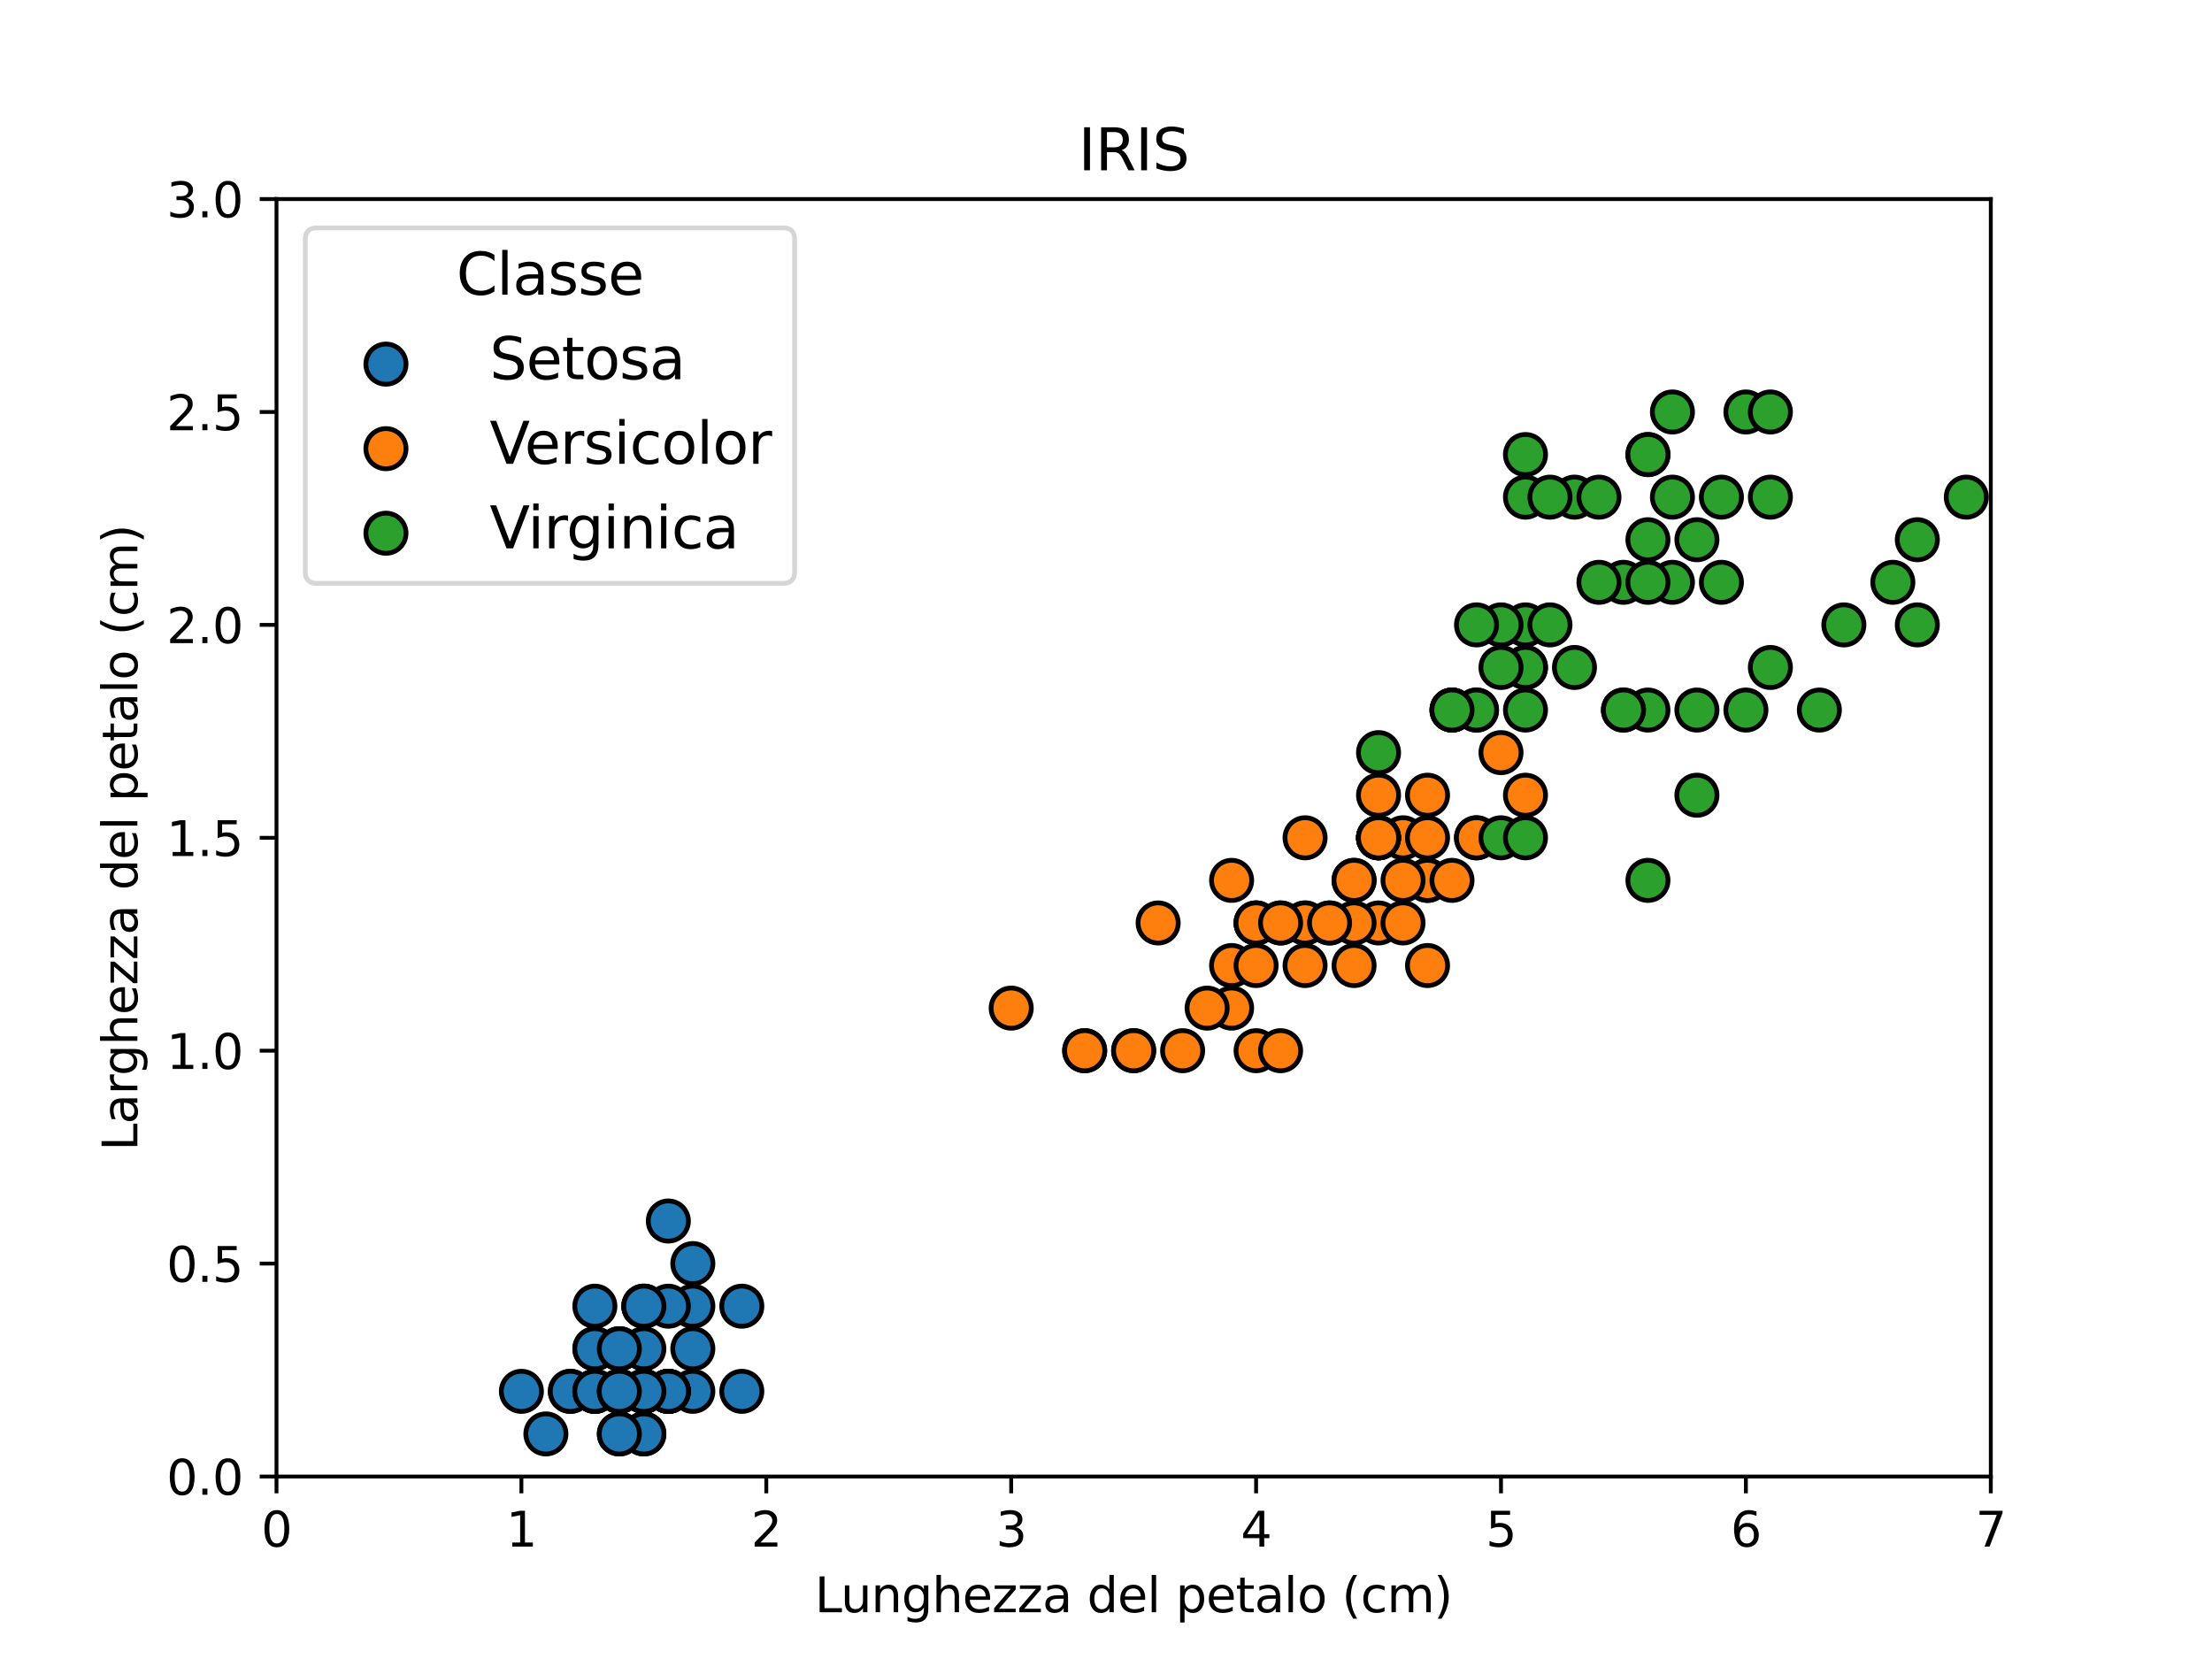
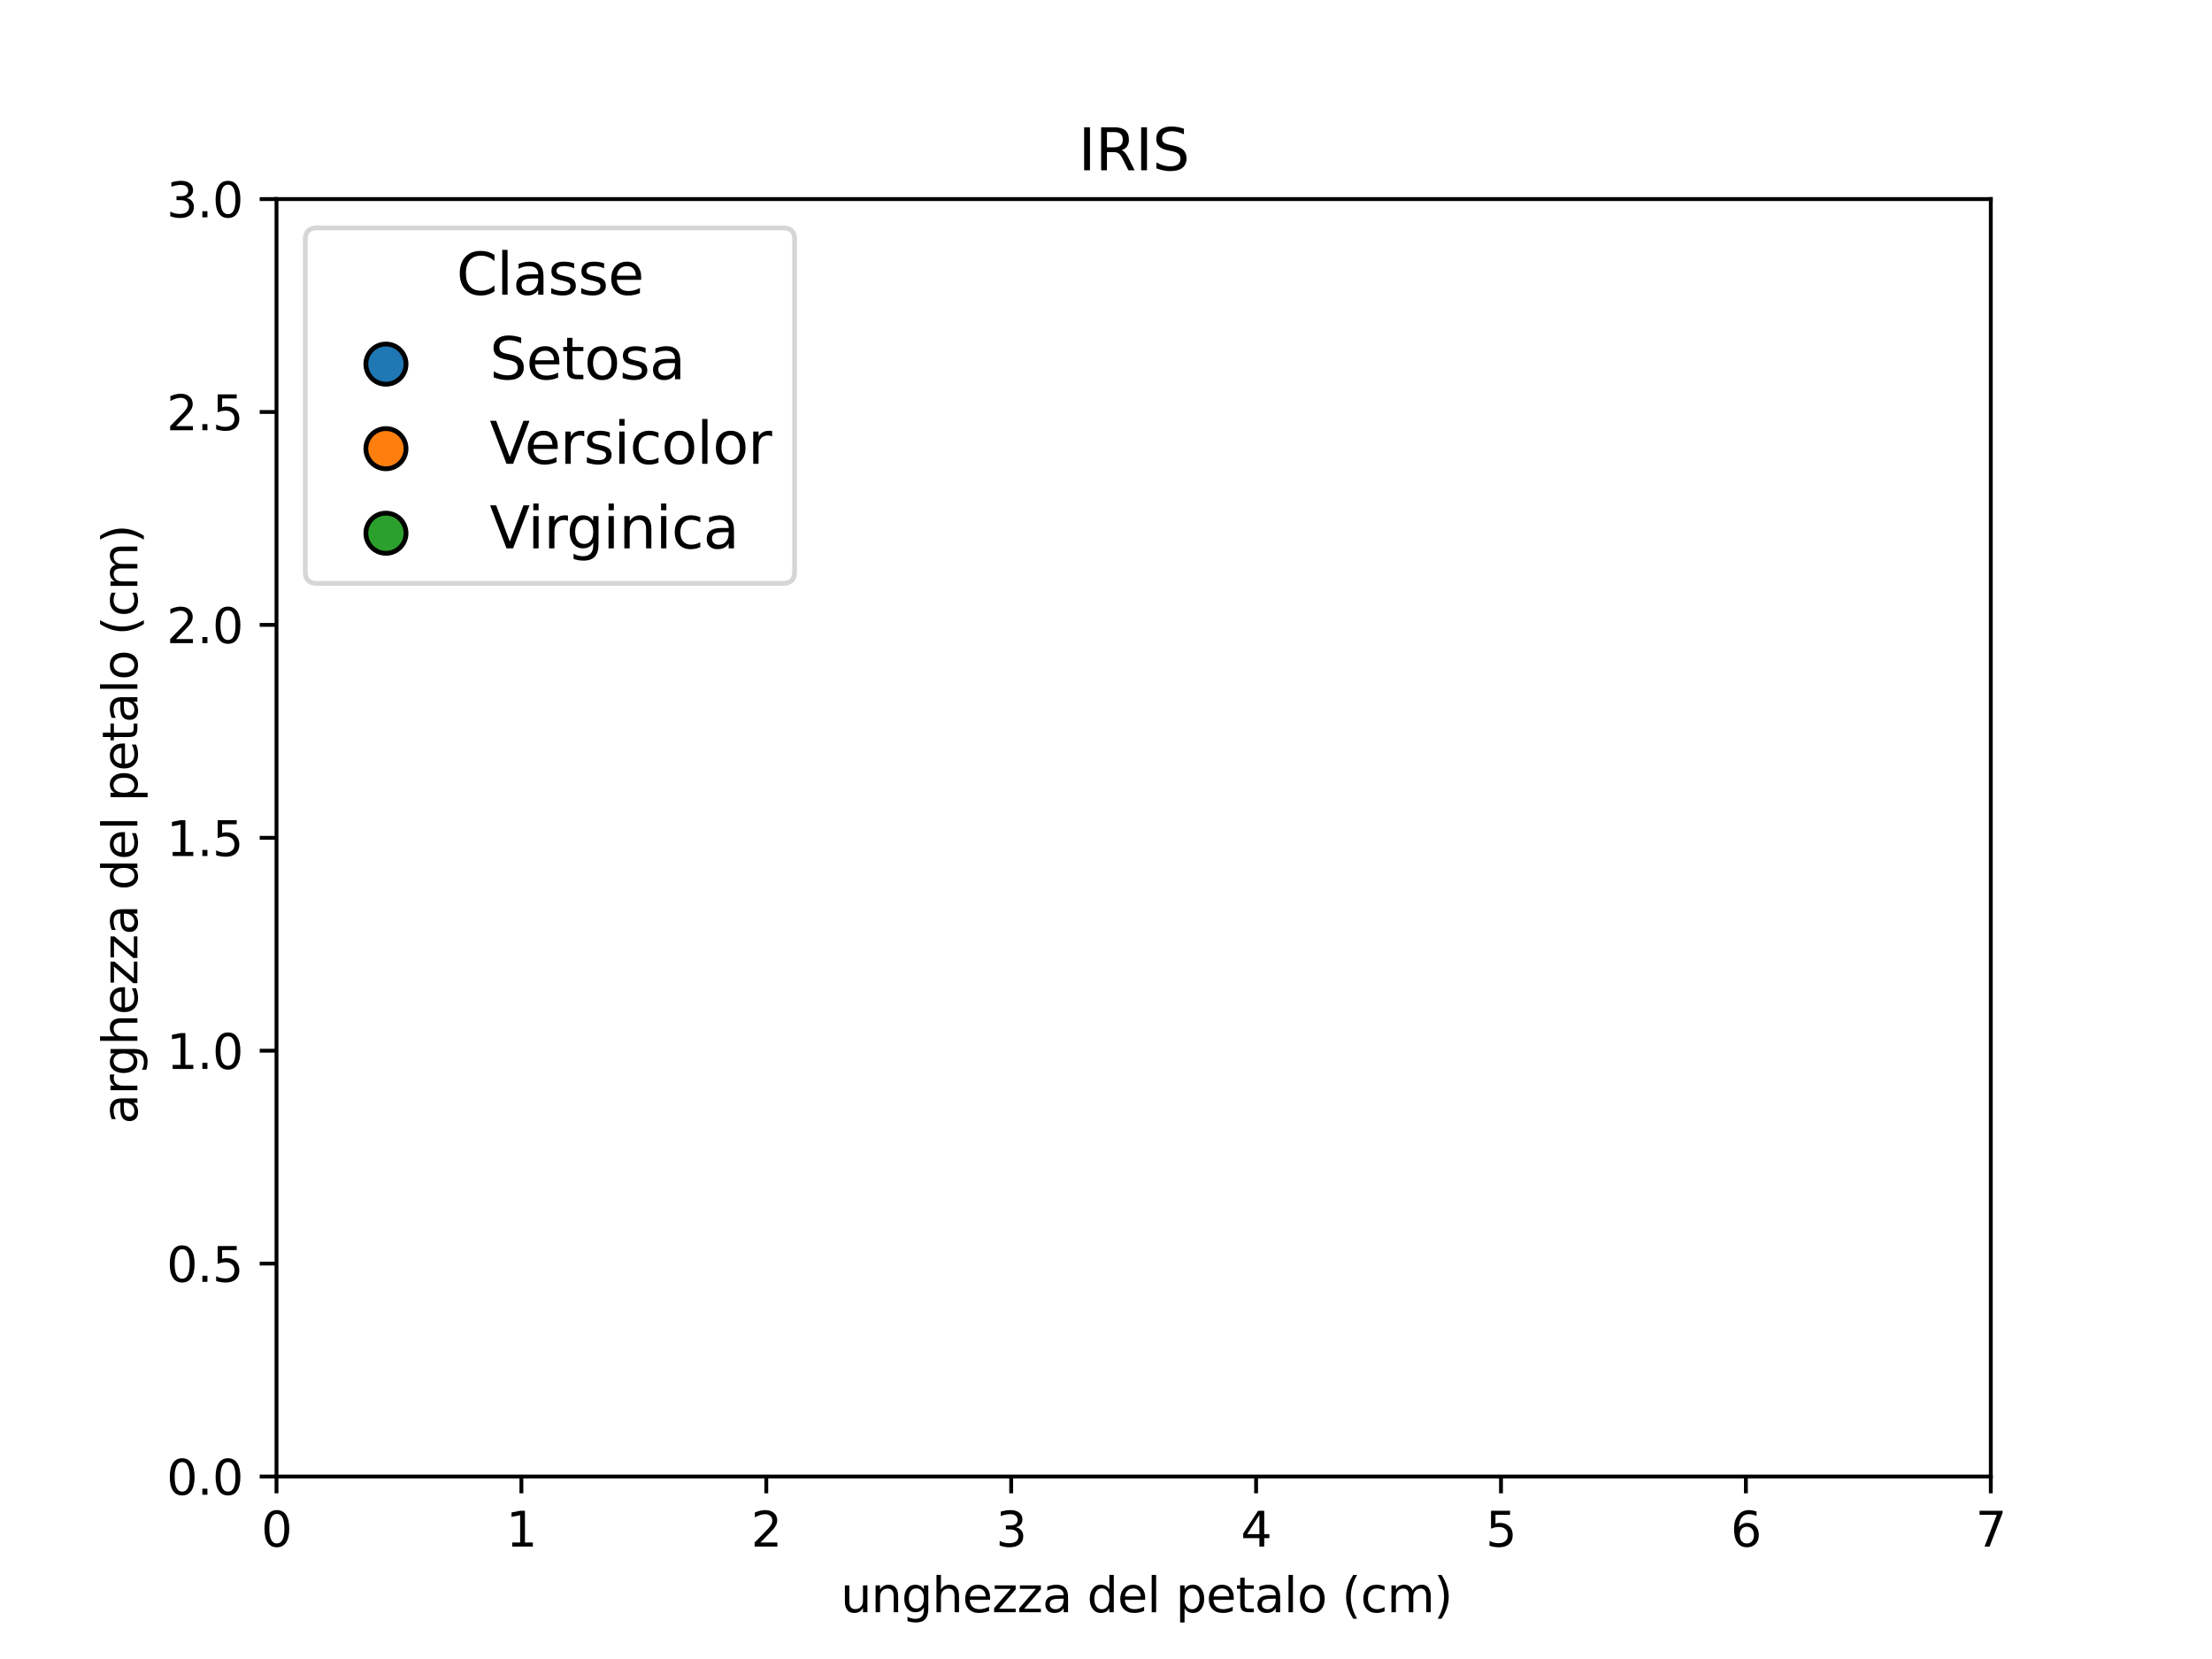
<svg xmlns="http://www.w3.org/2000/svg" xmlns:xlink="http://www.w3.org/1999/xlink" width="460.8pt" height="345.6pt" viewBox="0 0 460.8 345.6" version="1.1">
  <defs>
    <style type="text/css">*{stroke-linejoin: round; stroke-linecap: butt}</style>
  </defs>
  <g id="figure_1">
    <g id="patch_1">
      <path d="M 0 345.6  L 460.8 345.6  L 460.8 0  L 0 0  z " style="fill: #ffffff" />
    </g>
    <g id="axes_1">
      <g id="patch_2">
        <path d="M 57.6 307.584  L 414.72 307.584  L 414.72 41.472  L 57.6 41.472  z " style="fill: #ffffff" />
      </g>
      <g id="PathCollection_1">
        <defs>
          <path id="m0b1407e6f6" d="M 0 4.183  C 1.109 4.183 2.174 3.743 2.958 2.958  C 3.743 2.174 4.183 1.109 4.183 0  C 4.183 -1.109 3.743 -2.174 2.958 -2.958  C 2.174 -3.743 1.109 -4.183 0 -4.183  C -1.109 -4.183 -2.174 -3.743 -2.958 -2.958  C -3.743 -2.174 -4.183 -1.109 -4.183 0  C -4.183 1.109 -3.743 2.174 -2.958 2.958  C -2.174 3.743 -1.109 4.183 0 4.183  z " style="stroke: #000000" />
        </defs>
        <g clip-path="url(#p8d5be04aa9)">
          <use xlink:href="#m0b1407e6f6" x="129.024" y="289.843" style="fill: #1f77b4; stroke: #000000" />
          <use xlink:href="#m0b1407e6f6" x="129.024" y="289.843" style="fill: #1f77b4; stroke: #000000" />
          <use xlink:href="#m0b1407e6f6" x="123.922" y="289.843" style="fill: #1f77b4; stroke: #000000" />
          <use xlink:href="#m0b1407e6f6" x="134.126" y="289.843" style="fill: #1f77b4; stroke: #000000" />
          <use xlink:href="#m0b1407e6f6" x="129.024" y="289.843" style="fill: #1f77b4; stroke: #000000" />
          <use xlink:href="#m0b1407e6f6" x="144.329" y="272.102" style="fill: #1f77b4; stroke: #000000" />
          <use xlink:href="#m0b1407e6f6" x="129.024" y="280.973" style="fill: #1f77b4; stroke: #000000" />
          <use xlink:href="#m0b1407e6f6" x="134.126" y="289.843" style="fill: #1f77b4; stroke: #000000" />
          <use xlink:href="#m0b1407e6f6" x="129.024" y="289.843" style="fill: #1f77b4; stroke: #000000" />
          <use xlink:href="#m0b1407e6f6" x="134.126" y="298.714" style="fill: #1f77b4; stroke: #000000" />
          <use xlink:href="#m0b1407e6f6" x="134.126" y="289.843" style="fill: #1f77b4; stroke: #000000" />
          <use xlink:href="#m0b1407e6f6" x="139.227" y="289.843" style="fill: #1f77b4; stroke: #000000" />
          <use xlink:href="#m0b1407e6f6" x="129.024" y="298.714" style="fill: #1f77b4; stroke: #000000" />
          <use xlink:href="#m0b1407e6f6" x="113.719" y="298.714" style="fill: #1f77b4; stroke: #000000" />
          <use xlink:href="#m0b1407e6f6" x="118.821" y="289.843" style="fill: #1f77b4; stroke: #000000" />
          <use xlink:href="#m0b1407e6f6" x="134.126" y="272.102" style="fill: #1f77b4; stroke: #000000" />
          <use xlink:href="#m0b1407e6f6" x="123.922" y="272.102" style="fill: #1f77b4; stroke: #000000" />
          <use xlink:href="#m0b1407e6f6" x="129.024" y="280.973" style="fill: #1f77b4; stroke: #000000" />
          <use xlink:href="#m0b1407e6f6" x="144.329" y="280.973" style="fill: #1f77b4; stroke: #000000" />
          <use xlink:href="#m0b1407e6f6" x="134.126" y="280.973" style="fill: #1f77b4; stroke: #000000" />
          <use xlink:href="#m0b1407e6f6" x="144.329" y="289.843" style="fill: #1f77b4; stroke: #000000" />
          <use xlink:href="#m0b1407e6f6" x="134.126" y="272.102" style="fill: #1f77b4; stroke: #000000" />
          <use xlink:href="#m0b1407e6f6" x="108.617" y="289.843" style="fill: #1f77b4; stroke: #000000" />
          <use xlink:href="#m0b1407e6f6" x="144.329" y="263.232" style="fill: #1f77b4; stroke: #000000" />
          <use xlink:href="#m0b1407e6f6" x="154.533" y="289.843" style="fill: #1f77b4; stroke: #000000" />
          <use xlink:href="#m0b1407e6f6" x="139.227" y="289.843" style="fill: #1f77b4; stroke: #000000" />
          <use xlink:href="#m0b1407e6f6" x="139.227" y="272.102" style="fill: #1f77b4; stroke: #000000" />
          <use xlink:href="#m0b1407e6f6" x="134.126" y="289.843" style="fill: #1f77b4; stroke: #000000" />
          <use xlink:href="#m0b1407e6f6" x="129.024" y="289.843" style="fill: #1f77b4; stroke: #000000" />
          <use xlink:href="#m0b1407e6f6" x="139.227" y="289.843" style="fill: #1f77b4; stroke: #000000" />
          <use xlink:href="#m0b1407e6f6" x="139.227" y="289.843" style="fill: #1f77b4; stroke: #000000" />
          <use xlink:href="#m0b1407e6f6" x="134.126" y="272.102" style="fill: #1f77b4; stroke: #000000" />
          <use xlink:href="#m0b1407e6f6" x="134.126" y="298.714" style="fill: #1f77b4; stroke: #000000" />
          <use xlink:href="#m0b1407e6f6" x="129.024" y="289.843" style="fill: #1f77b4; stroke: #000000" />
          <use xlink:href="#m0b1407e6f6" x="134.126" y="289.843" style="fill: #1f77b4; stroke: #000000" />
          <use xlink:href="#m0b1407e6f6" x="118.821" y="289.843" style="fill: #1f77b4; stroke: #000000" />
          <use xlink:href="#m0b1407e6f6" x="123.922" y="289.843" style="fill: #1f77b4; stroke: #000000" />
          <use xlink:href="#m0b1407e6f6" x="129.024" y="298.714" style="fill: #1f77b4; stroke: #000000" />
          <use xlink:href="#m0b1407e6f6" x="123.922" y="289.843" style="fill: #1f77b4; stroke: #000000" />
          <use xlink:href="#m0b1407e6f6" x="134.126" y="289.843" style="fill: #1f77b4; stroke: #000000" />
          <use xlink:href="#m0b1407e6f6" x="123.922" y="280.973" style="fill: #1f77b4; stroke: #000000" />
          <use xlink:href="#m0b1407e6f6" x="123.922" y="280.973" style="fill: #1f77b4; stroke: #000000" />
          <use xlink:href="#m0b1407e6f6" x="123.922" y="289.843" style="fill: #1f77b4; stroke: #000000" />
          <use xlink:href="#m0b1407e6f6" x="139.227" y="254.362" style="fill: #1f77b4; stroke: #000000" />
          <use xlink:href="#m0b1407e6f6" x="154.533" y="272.102" style="fill: #1f77b4; stroke: #000000" />
          <use xlink:href="#m0b1407e6f6" x="129.024" y="280.973" style="fill: #1f77b4; stroke: #000000" />
          <use xlink:href="#m0b1407e6f6" x="139.227" y="289.843" style="fill: #1f77b4; stroke: #000000" />
          <use xlink:href="#m0b1407e6f6" x="129.024" y="289.843" style="fill: #1f77b4; stroke: #000000" />
          <use xlink:href="#m0b1407e6f6" x="134.126" y="289.843" style="fill: #1f77b4; stroke: #000000" />
          <use xlink:href="#m0b1407e6f6" x="129.024" y="289.843" style="fill: #1f77b4; stroke: #000000" />
        </g>
      </g>
      <g id="PathCollection_2">
        <defs>
          <path id="m792739bb99" d="M 0 4.183  C 1.109 4.183 2.174 3.743 2.958 2.958  C 3.743 2.174 4.183 1.109 4.183 0  C 4.183 -1.109 3.743 -2.174 2.958 -2.958  C 2.174 -3.743 1.109 -4.183 0 -4.183  C -1.109 -4.183 -2.174 -3.743 -2.958 -2.958  C -3.743 -2.174 -4.183 -1.109 -4.183 0  C -4.183 1.109 -3.743 2.174 -2.958 2.958  C -2.174 3.743 -1.109 4.183 0 4.183  z " style="stroke: #000000" />
        </defs>
        <g clip-path="url(#p8d5be04aa9)">
          <use xlink:href="#m792739bb99" x="297.381" y="183.398" style="fill: #ff7f0e; stroke: #000000" />
          <use xlink:href="#m792739bb99" x="287.177" y="174.528" style="fill: #ff7f0e; stroke: #000000" />
          <use xlink:href="#m792739bb99" x="307.584" y="174.528" style="fill: #ff7f0e; stroke: #000000" />
          <use xlink:href="#m792739bb99" x="261.669" y="192.269" style="fill: #ff7f0e; stroke: #000000" />
          <use xlink:href="#m792739bb99" x="292.279" y="174.528" style="fill: #ff7f0e; stroke: #000000" />
          <use xlink:href="#m792739bb99" x="287.177" y="192.269" style="fill: #ff7f0e; stroke: #000000" />
          <use xlink:href="#m792739bb99" x="297.381" y="165.658" style="fill: #ff7f0e; stroke: #000000" />
          <use xlink:href="#m792739bb99" x="225.957" y="218.88" style="fill: #ff7f0e; stroke: #000000" />
          <use xlink:href="#m792739bb99" x="292.279" y="192.269" style="fill: #ff7f0e; stroke: #000000" />
          <use xlink:href="#m792739bb99" x="256.567" y="183.398" style="fill: #ff7f0e; stroke: #000000" />
          <use xlink:href="#m792739bb99" x="236.16" y="218.88" style="fill: #ff7f0e; stroke: #000000" />
          <use xlink:href="#m792739bb99" x="271.872" y="174.528" style="fill: #ff7f0e; stroke: #000000" />
          <use xlink:href="#m792739bb99" x="261.669" y="218.88" style="fill: #ff7f0e; stroke: #000000" />
          <use xlink:href="#m792739bb99" x="297.381" y="183.398" style="fill: #ff7f0e; stroke: #000000" />
          <use xlink:href="#m792739bb99" x="241.262" y="192.269" style="fill: #ff7f0e; stroke: #000000" />
          <use xlink:href="#m792739bb99" x="282.075" y="183.398" style="fill: #ff7f0e; stroke: #000000" />
          <use xlink:href="#m792739bb99" x="287.177" y="174.528" style="fill: #ff7f0e; stroke: #000000" />
          <use xlink:href="#m792739bb99" x="266.77" y="218.88" style="fill: #ff7f0e; stroke: #000000" />
          <use xlink:href="#m792739bb99" x="287.177" y="174.528" style="fill: #ff7f0e; stroke: #000000" />
          <use xlink:href="#m792739bb99" x="256.567" y="210.01" style="fill: #ff7f0e; stroke: #000000" />
          <use xlink:href="#m792739bb99" x="302.482" y="147.917" style="fill: #ff7f0e; stroke: #000000" />
          <use xlink:href="#m792739bb99" x="261.669" y="192.269" style="fill: #ff7f0e; stroke: #000000" />
          <use xlink:href="#m792739bb99" x="307.584" y="174.528" style="fill: #ff7f0e; stroke: #000000" />
          <use xlink:href="#m792739bb99" x="297.381" y="201.139" style="fill: #ff7f0e; stroke: #000000" />
          <use xlink:href="#m792739bb99" x="276.974" y="192.269" style="fill: #ff7f0e; stroke: #000000" />
          <use xlink:href="#m792739bb99" x="282.075" y="183.398" style="fill: #ff7f0e; stroke: #000000" />
          <use xlink:href="#m792739bb99" x="302.482" y="183.398" style="fill: #ff7f0e; stroke: #000000" />
          <use xlink:href="#m792739bb99" x="312.686" y="156.787" style="fill: #ff7f0e; stroke: #000000" />
          <use xlink:href="#m792739bb99" x="287.177" y="174.528" style="fill: #ff7f0e; stroke: #000000" />
          <use xlink:href="#m792739bb99" x="236.16" y="218.88" style="fill: #ff7f0e; stroke: #000000" />
          <use xlink:href="#m792739bb99" x="251.465" y="210.01" style="fill: #ff7f0e; stroke: #000000" />
          <use xlink:href="#m792739bb99" x="246.363" y="218.88" style="fill: #ff7f0e; stroke: #000000" />
          <use xlink:href="#m792739bb99" x="256.567" y="201.139" style="fill: #ff7f0e; stroke: #000000" />
          <use xlink:href="#m792739bb99" x="317.787" y="165.658" style="fill: #ff7f0e; stroke: #000000" />
          <use xlink:href="#m792739bb99" x="287.177" y="174.528" style="fill: #ff7f0e; stroke: #000000" />
          <use xlink:href="#m792739bb99" x="287.177" y="165.658" style="fill: #ff7f0e; stroke: #000000" />
          <use xlink:href="#m792739bb99" x="297.381" y="174.528" style="fill: #ff7f0e; stroke: #000000" />
          <use xlink:href="#m792739bb99" x="282.075" y="192.269" style="fill: #ff7f0e; stroke: #000000" />
          <use xlink:href="#m792739bb99" x="266.77" y="192.269" style="fill: #ff7f0e; stroke: #000000" />
          <use xlink:href="#m792739bb99" x="261.669" y="192.269" style="fill: #ff7f0e; stroke: #000000" />
          <use xlink:href="#m792739bb99" x="282.075" y="201.139" style="fill: #ff7f0e; stroke: #000000" />
          <use xlink:href="#m792739bb99" x="292.279" y="183.398" style="fill: #ff7f0e; stroke: #000000" />
          <use xlink:href="#m792739bb99" x="261.669" y="201.139" style="fill: #ff7f0e; stroke: #000000" />
          <use xlink:href="#m792739bb99" x="225.957" y="218.88" style="fill: #ff7f0e; stroke: #000000" />
          <use xlink:href="#m792739bb99" x="271.872" y="192.269" style="fill: #ff7f0e; stroke: #000000" />
          <use xlink:href="#m792739bb99" x="271.872" y="201.139" style="fill: #ff7f0e; stroke: #000000" />
          <use xlink:href="#m792739bb99" x="271.872" y="192.269" style="fill: #ff7f0e; stroke: #000000" />
          <use xlink:href="#m792739bb99" x="276.974" y="192.269" style="fill: #ff7f0e; stroke: #000000" />
          <use xlink:href="#m792739bb99" x="210.651" y="210.01" style="fill: #ff7f0e; stroke: #000000" />
          <use xlink:href="#m792739bb99" x="266.77" y="192.269" style="fill: #ff7f0e; stroke: #000000" />
        </g>
      </g>
      <g id="PathCollection_3">
        <defs>
          <path id="m1890e4a53a" d="M 0 4.183  C 1.109 4.183 2.174 3.743 2.958 2.958  C 3.743 2.174 4.183 1.109 4.183 0  C 4.183 -1.109 3.743 -2.174 2.958 -2.958  C 2.174 -3.743 1.109 -4.183 0 -4.183  C -1.109 -4.183 -2.174 -3.743 -2.958 -2.958  C -3.743 -2.174 -4.183 -1.109 -4.183 0  C -4.183 1.109 -3.743 2.174 -2.958 2.958  C -2.174 3.743 -1.109 4.183 0 4.183  z " style="stroke: #000000" />
        </defs>
        <g clip-path="url(#p8d5be04aa9)">
          <use xlink:href="#m1890e4a53a" x="363.703" y="85.824" style="fill: #2ca02c; stroke: #000000" />
          <use xlink:href="#m1890e4a53a" x="317.787" y="139.046" style="fill: #2ca02c; stroke: #000000" />
          <use xlink:href="#m1890e4a53a" x="358.601" y="121.306" style="fill: #2ca02c; stroke: #000000" />
          <use xlink:href="#m1890e4a53a" x="343.296" y="147.917" style="fill: #2ca02c; stroke: #000000" />
          <use xlink:href="#m1890e4a53a" x="353.499" y="112.435" style="fill: #2ca02c; stroke: #000000" />
          <use xlink:href="#m1890e4a53a" x="394.313" y="121.306" style="fill: #2ca02c; stroke: #000000" />
          <use xlink:href="#m1890e4a53a" x="287.177" y="156.787" style="fill: #2ca02c; stroke: #000000" />
          <use xlink:href="#m1890e4a53a" x="379.008" y="147.917" style="fill: #2ca02c; stroke: #000000" />
          <use xlink:href="#m1890e4a53a" x="353.499" y="147.917" style="fill: #2ca02c; stroke: #000000" />
          <use xlink:href="#m1890e4a53a" x="368.805" y="85.824" style="fill: #2ca02c; stroke: #000000" />
          <use xlink:href="#m1890e4a53a" x="317.787" y="130.176" style="fill: #2ca02c; stroke: #000000" />
          <use xlink:href="#m1890e4a53a" x="327.991" y="139.046" style="fill: #2ca02c; stroke: #000000" />
          <use xlink:href="#m1890e4a53a" x="338.194" y="121.306" style="fill: #2ca02c; stroke: #000000" />
          <use xlink:href="#m1890e4a53a" x="312.686" y="130.176" style="fill: #2ca02c; stroke: #000000" />
          <use xlink:href="#m1890e4a53a" x="317.787" y="94.694" style="fill: #2ca02c; stroke: #000000" />
          <use xlink:href="#m1890e4a53a" x="327.991" y="103.565" style="fill: #2ca02c; stroke: #000000" />
          <use xlink:href="#m1890e4a53a" x="338.194" y="147.917" style="fill: #2ca02c; stroke: #000000" />
          <use xlink:href="#m1890e4a53a" x="399.415" y="112.435" style="fill: #2ca02c; stroke: #000000" />
          <use xlink:href="#m1890e4a53a" x="409.618" y="103.565" style="fill: #2ca02c; stroke: #000000" />
          <use xlink:href="#m1890e4a53a" x="312.686" y="174.528" style="fill: #2ca02c; stroke: #000000" />
          <use xlink:href="#m1890e4a53a" x="348.398" y="103.565" style="fill: #2ca02c; stroke: #000000" />
          <use xlink:href="#m1890e4a53a" x="307.584" y="130.176" style="fill: #2ca02c; stroke: #000000" />
          <use xlink:href="#m1890e4a53a" x="399.415" y="130.176" style="fill: #2ca02c; stroke: #000000" />
          <use xlink:href="#m1890e4a53a" x="307.584" y="147.917" style="fill: #2ca02c; stroke: #000000" />
          <use xlink:href="#m1890e4a53a" x="348.398" y="121.306" style="fill: #2ca02c; stroke: #000000" />
          <use xlink:href="#m1890e4a53a" x="363.703" y="147.917" style="fill: #2ca02c; stroke: #000000" />
          <use xlink:href="#m1890e4a53a" x="302.482" y="147.917" style="fill: #2ca02c; stroke: #000000" />
          <use xlink:href="#m1890e4a53a" x="307.584" y="147.917" style="fill: #2ca02c; stroke: #000000" />
          <use xlink:href="#m1890e4a53a" x="343.296" y="121.306" style="fill: #2ca02c; stroke: #000000" />
          <use xlink:href="#m1890e4a53a" x="353.499" y="165.658" style="fill: #2ca02c; stroke: #000000" />
          <use xlink:href="#m1890e4a53a" x="368.805" y="139.046" style="fill: #2ca02c; stroke: #000000" />
          <use xlink:href="#m1890e4a53a" x="384.11" y="130.176" style="fill: #2ca02c; stroke: #000000" />
          <use xlink:href="#m1890e4a53a" x="343.296" y="112.435" style="fill: #2ca02c; stroke: #000000" />
          <use xlink:href="#m1890e4a53a" x="317.787" y="174.528" style="fill: #2ca02c; stroke: #000000" />
          <use xlink:href="#m1890e4a53a" x="343.296" y="183.398" style="fill: #2ca02c; stroke: #000000" />
          <use xlink:href="#m1890e4a53a" x="368.805" y="103.565" style="fill: #2ca02c; stroke: #000000" />
          <use xlink:href="#m1890e4a53a" x="343.296" y="94.694" style="fill: #2ca02c; stroke: #000000" />
          <use xlink:href="#m1890e4a53a" x="338.194" y="147.917" style="fill: #2ca02c; stroke: #000000" />
          <use xlink:href="#m1890e4a53a" x="302.482" y="147.917" style="fill: #2ca02c; stroke: #000000" />
          <use xlink:href="#m1890e4a53a" x="333.093" y="121.306" style="fill: #2ca02c; stroke: #000000" />
          <use xlink:href="#m1890e4a53a" x="343.296" y="94.694" style="fill: #2ca02c; stroke: #000000" />
          <use xlink:href="#m1890e4a53a" x="317.787" y="103.565" style="fill: #2ca02c; stroke: #000000" />
          <use xlink:href="#m1890e4a53a" x="317.787" y="139.046" style="fill: #2ca02c; stroke: #000000" />
          <use xlink:href="#m1890e4a53a" x="358.601" y="103.565" style="fill: #2ca02c; stroke: #000000" />
          <use xlink:href="#m1890e4a53a" x="348.398" y="85.824" style="fill: #2ca02c; stroke: #000000" />
          <use xlink:href="#m1890e4a53a" x="322.889" y="103.565" style="fill: #2ca02c; stroke: #000000" />
          <use xlink:href="#m1890e4a53a" x="312.686" y="139.046" style="fill: #2ca02c; stroke: #000000" />
          <use xlink:href="#m1890e4a53a" x="322.889" y="130.176" style="fill: #2ca02c; stroke: #000000" />
          <use xlink:href="#m1890e4a53a" x="333.093" y="103.565" style="fill: #2ca02c; stroke: #000000" />
          <use xlink:href="#m1890e4a53a" x="317.787" y="147.917" style="fill: #2ca02c; stroke: #000000" />
        </g>
      </g>
      <g id="matplotlib.axis_1">
        <g id="xtick_1">
          <g id="line2d_1">
            <defs>
              <path id="m5770daee9f" d="M 0 0  L 0 3.5  " style="stroke: #000000; stroke-width: 0.8" />
            </defs>
            <g>
              <use xlink:href="#m5770daee9f" x="57.6" y="307.584" style="stroke: #000000; stroke-width: 0.8" />
            </g>
          </g>
          <g id="text_1">
            <g transform="translate(54.419 322.182) scale(0.1 -0.1)">
              <defs>
                <path id="DejaVuSans-30" d="M 2034 4250  Q 1547 4250 1301 3770  Q 1056 3291 1056 2328  Q 1056 1369 1301 889  Q 1547 409 2034 409  Q 2525 409 2770 889  Q 3016 1369 3016 2328  Q 3016 3291 2770 3770  Q 2525 4250 2034 4250  z M 2034 4750  Q 2819 4750 3233 4129  Q 3647 3509 3647 2328  Q 3647 1150 3233 529  Q 2819 -91 2034 -91  Q 1250 -91 836 529  Q 422 1150 422 2328  Q 422 3509 836 4129  Q 1250 4750 2034 4750  z " transform="scale(0.016)" />
              </defs>
              <use xlink:href="#DejaVuSans-30" />
            </g>
          </g>
        </g>
        <g id="xtick_2">
          <g id="line2d_2">
            <g>
              <use xlink:href="#m5770daee9f" x="108.617" y="307.584" style="stroke: #000000; stroke-width: 0.8" />
            </g>
          </g>
          <g id="text_2">
            <g transform="translate(105.436 322.182) scale(0.1 -0.1)">
              <defs>
                <path id="DejaVuSans-31" d="M 794 531  L 1825 531  L 1825 4091  L 703 3866  L 703 4441  L 1819 4666  L 2450 4666  L 2450 531  L 3481 531  L 3481 0  L 794 0  L 794 531  z " transform="scale(0.016)" />
              </defs>
              <use xlink:href="#DejaVuSans-31" />
            </g>
          </g>
        </g>
        <g id="xtick_3">
          <g id="line2d_3">
            <g>
              <use xlink:href="#m5770daee9f" x="159.634" y="307.584" style="stroke: #000000; stroke-width: 0.8" />
            </g>
          </g>
          <g id="text_3">
            <g transform="translate(156.453 322.182) scale(0.1 -0.1)">
              <defs>
                <path id="DejaVuSans-32" d="M 1228 531  L 3431 531  L 3431 0  L 469 0  L 469 531  Q 828 903 1448 1529  Q 2069 2156 2228 2338  Q 2531 2678 2651 2914  Q 2772 3150 2772 3378  Q 2772 3750 2511 3984  Q 2250 4219 1831 4219  Q 1534 4219 1204 4116  Q 875 4013 500 3803  L 500 4441  Q 881 4594 1212 4672  Q 1544 4750 1819 4750  Q 2544 4750 2975 4387  Q 3406 4025 3406 3419  Q 3406 3131 3298 2873  Q 3191 2616 2906 2266  Q 2828 2175 2409 1742  Q 1991 1309 1228 531  z " transform="scale(0.016)" />
              </defs>
              <use xlink:href="#DejaVuSans-32" />
            </g>
          </g>
        </g>
        <g id="xtick_4">
          <g id="line2d_4">
            <g>
              <use xlink:href="#m5770daee9f" x="210.651" y="307.584" style="stroke: #000000; stroke-width: 0.8" />
            </g>
          </g>
          <g id="text_4">
            <g transform="translate(207.47 322.182) scale(0.1 -0.1)">
              <defs>
                <path id="DejaVuSans-33" d="M 2597 2516  Q 3050 2419 3304 2112  Q 3559 1806 3559 1356  Q 3559 666 3084 287  Q 2609 -91 1734 -91  Q 1441 -91 1130 -33  Q 819 25 488 141  L 488 750  Q 750 597 1062 519  Q 1375 441 1716 441  Q 2309 441 2620 675  Q 2931 909 2931 1356  Q 2931 1769 2642 2001  Q 2353 2234 1838 2234  L 1294 2234  L 1294 2753  L 1863 2753  Q 2328 2753 2575 2939  Q 2822 3125 2822 3475  Q 2822 3834 2567 4026  Q 2313 4219 1838 4219  Q 1578 4219 1281 4162  Q 984 4106 628 3988  L 628 4550  Q 988 4650 1302 4700  Q 1616 4750 1894 4750  Q 2613 4750 3031 4423  Q 3450 4097 3450 3541  Q 3450 3153 3228 2886  Q 3006 2619 2597 2516  z " transform="scale(0.016)" />
              </defs>
              <use xlink:href="#DejaVuSans-33" />
            </g>
          </g>
        </g>
        <g id="xtick_5">
          <g id="line2d_5">
            <g>
              <use xlink:href="#m5770daee9f" x="261.669" y="307.584" style="stroke: #000000; stroke-width: 0.8" />
            </g>
          </g>
          <g id="text_5">
            <g transform="translate(258.487 322.182) scale(0.1 -0.1)">
              <defs>
-                 <path id="DejaVuSans-34" d="M 2419 4116  L 825 1625  L 2419 1625  L 2419 4116  z M 2253 4666  L 3047 4666  L 3047 1625  L 3713 1625  L 3713 1100  L 3047 1100  L 3047 0  L 2419 0  L 2419 1100  L 313 1100  L 313 1709  L 2253 4666  z " transform="scale(0.016)" />
+                 <path id="DejaVuSans-34" d="M 2419 4116  L 825 1625  L 2419 1625  L 2419 4116  z M 2253 4666  L 3047 4666  L 3047 1625  L 3713 1625  L 3713 1100  L 3047 1100  L 3047 0  L 2419 0  L 2419 1100  L 313 1100  L 313 1709  L 2253 4666  " transform="scale(0.016)" />
              </defs>
              <use xlink:href="#DejaVuSans-34" />
            </g>
          </g>
        </g>
        <g id="xtick_6">
          <g id="line2d_6">
            <g>
              <use xlink:href="#m5770daee9f" x="312.686" y="307.584" style="stroke: #000000; stroke-width: 0.8" />
            </g>
          </g>
          <g id="text_6">
            <g transform="translate(309.504 322.182) scale(0.1 -0.1)">
              <defs>
                <path id="DejaVuSans-35" d="M 691 4666  L 3169 4666  L 3169 4134  L 1269 4134  L 1269 2991  Q 1406 3038 1543 3061  Q 1681 3084 1819 3084  Q 2600 3084 3056 2656  Q 3513 2228 3513 1497  Q 3513 744 3044 326  Q 2575 -91 1722 -91  Q 1428 -91 1123 -41  Q 819 9 494 109  L 494 744  Q 775 591 1075 516  Q 1375 441 1709 441  Q 2250 441 2565 725  Q 2881 1009 2881 1497  Q 2881 1984 2565 2268  Q 2250 2553 1709 2553  Q 1456 2553 1204 2497  Q 953 2441 691 2322  L 691 4666  z " transform="scale(0.016)" />
              </defs>
              <use xlink:href="#DejaVuSans-35" />
            </g>
          </g>
        </g>
        <g id="xtick_7">
          <g id="line2d_7">
            <g>
              <use xlink:href="#m5770daee9f" x="363.703" y="307.584" style="stroke: #000000; stroke-width: 0.8" />
            </g>
          </g>
          <g id="text_7">
            <g transform="translate(360.522 322.182) scale(0.1 -0.1)">
              <defs>
                <path id="DejaVuSans-36" d="M 2113 2584  Q 1688 2584 1439 2293  Q 1191 2003 1191 1497  Q 1191 994 1439 701  Q 1688 409 2113 409  Q 2538 409 2786 701  Q 3034 994 3034 1497  Q 3034 2003 2786 2293  Q 2538 2584 2113 2584  z M 3366 4563  L 3366 3988  Q 3128 4100 2886 4159  Q 2644 4219 2406 4219  Q 1781 4219 1451 3797  Q 1122 3375 1075 2522  Q 1259 2794 1537 2939  Q 1816 3084 2150 3084  Q 2853 3084 3261 2657  Q 3669 2231 3669 1497  Q 3669 778 3244 343  Q 2819 -91 2113 -91  Q 1303 -91 875 529  Q 447 1150 447 2328  Q 447 3434 972 4092  Q 1497 4750 2381 4750  Q 2619 4750 2861 4703  Q 3103 4656 3366 4563  z " transform="scale(0.016)" />
              </defs>
              <use xlink:href="#DejaVuSans-36" />
            </g>
          </g>
        </g>
        <g id="xtick_8">
          <g id="line2d_8">
            <g>
              <use xlink:href="#m5770daee9f" x="414.72" y="307.584" style="stroke: #000000; stroke-width: 0.8" />
            </g>
          </g>
          <g id="text_8">
            <g transform="translate(411.539 322.182) scale(0.1 -0.1)">
              <defs>
                <path id="DejaVuSans-37" d="M 525 4666  L 3525 4666  L 3525 4397  L 1831 0  L 1172 0  L 2766 4134  L 525 4134  L 525 4666  z " transform="scale(0.016)" />
              </defs>
              <use xlink:href="#DejaVuSans-37" />
            </g>
          </g>
        </g>
        <g id="text_9">
          <g transform="translate(169.74 335.861) scale(0.1 -0.1)">
            <defs>
-               <path id="DejaVuSans-4c" d="M 628 4666  L 1259 4666  L 1259 531  L 3531 531  L 3531 0  L 628 0  L 628 4666  z " transform="scale(0.016)" />
              <path id="DejaVuSans-75" d="M 544 1381  L 544 3500  L 1119 3500  L 1119 1403  Q 1119 906 1312 657  Q 1506 409 1894 409  Q 2359 409 2629 706  Q 2900 1003 2900 1516  L 2900 3500  L 3475 3500  L 3475 0  L 2900 0  L 2900 538  Q 2691 219 2414 64  Q 2138 -91 1772 -91  Q 1169 -91 856 284  Q 544 659 544 1381  z M 1991 3584  L 1991 3584  z " transform="scale(0.016)" />
              <path id="DejaVuSans-6e" d="M 3513 2113  L 3513 0  L 2938 0  L 2938 2094  Q 2938 2591 2744 2837  Q 2550 3084 2163 3084  Q 1697 3084 1428 2787  Q 1159 2491 1159 1978  L 1159 0  L 581 0  L 581 3500  L 1159 3500  L 1159 2956  Q 1366 3272 1645 3428  Q 1925 3584 2291 3584  Q 2894 3584 3203 3211  Q 3513 2838 3513 2113  z " transform="scale(0.016)" />
              <path id="DejaVuSans-67" d="M 2906 1791  Q 2906 2416 2648 2759  Q 2391 3103 1925 3103  Q 1463 3103 1205 2759  Q 947 2416 947 1791  Q 947 1169 1205 825  Q 1463 481 1925 481  Q 2391 481 2648 825  Q 2906 1169 2906 1791  z M 3481 434  Q 3481 -459 3084 -895  Q 2688 -1331 1869 -1331  Q 1566 -1331 1297 -1286  Q 1028 -1241 775 -1147  L 775 -588  Q 1028 -725 1275 -790  Q 1522 -856 1778 -856  Q 2344 -856 2625 -561  Q 2906 -266 2906 331  L 2906 616  Q 2728 306 2450 153  Q 2172 0 1784 0  Q 1141 0 747 490  Q 353 981 353 1791  Q 353 2603 747 3093  Q 1141 3584 1784 3584  Q 2172 3584 2450 3431  Q 2728 3278 2906 2969  L 2906 3500  L 3481 3500  L 3481 434  z " transform="scale(0.016)" />
              <path id="DejaVuSans-68" d="M 3513 2113  L 3513 0  L 2938 0  L 2938 2094  Q 2938 2591 2744 2837  Q 2550 3084 2163 3084  Q 1697 3084 1428 2787  Q 1159 2491 1159 1978  L 1159 0  L 581 0  L 581 4863  L 1159 4863  L 1159 2956  Q 1366 3272 1645 3428  Q 1925 3584 2291 3584  Q 2894 3584 3203 3211  Q 3513 2838 3513 2113  z " transform="scale(0.016)" />
              <path id="DejaVuSans-65" d="M 3597 1894  L 3597 1613  L 953 1613  Q 991 1019 1311 708  Q 1631 397 2203 397  Q 2534 397 2845 478  Q 3156 559 3463 722  L 3463 178  Q 3153 47 2828 -22  Q 2503 -91 2169 -91  Q 1331 -91 842 396  Q 353 884 353 1716  Q 353 2575 817 3079  Q 1281 3584 2069 3584  Q 2775 3584 3186 3129  Q 3597 2675 3597 1894  z M 3022 2063  Q 3016 2534 2758 2815  Q 2500 3097 2075 3097  Q 1594 3097 1305 2825  Q 1016 2553 972 2059  L 3022 2063  z " transform="scale(0.016)" />
              <path id="DejaVuSans-7a" d="M 353 3500  L 3084 3500  L 3084 2975  L 922 459  L 3084 459  L 3084 0  L 275 0  L 275 525  L 2438 3041  L 353 3041  L 353 3500  z " transform="scale(0.016)" />
              <path id="DejaVuSans-61" d="M 2194 1759  Q 1497 1759 1228 1600  Q 959 1441 959 1056  Q 959 750 1161 570  Q 1363 391 1709 391  Q 2188 391 2477 730  Q 2766 1069 2766 1631  L 2766 1759  L 2194 1759  z M 3341 1997  L 3341 0  L 2766 0  L 2766 531  Q 2569 213 2275 61  Q 1981 -91 1556 -91  Q 1019 -91 701 211  Q 384 513 384 1019  Q 384 1609 779 1909  Q 1175 2209 1959 2209  L 2766 2209  L 2766 2266  Q 2766 2663 2505 2880  Q 2244 3097 1772 3097  Q 1472 3097 1187 3025  Q 903 2953 641 2809  L 641 3341  Q 956 3463 1253 3523  Q 1550 3584 1831 3584  Q 2591 3584 2966 3190  Q 3341 2797 3341 1997  z " transform="scale(0.016)" />
              <path id="DejaVuSans-20" transform="scale(0.016)" />
              <path id="DejaVuSans-64" d="M 2906 2969  L 2906 4863  L 3481 4863  L 3481 0  L 2906 0  L 2906 525  Q 2725 213 2448 61  Q 2172 -91 1784 -91  Q 1150 -91 751 415  Q 353 922 353 1747  Q 353 2572 751 3078  Q 1150 3584 1784 3584  Q 2172 3584 2448 3432  Q 2725 3281 2906 2969  z M 947 1747  Q 947 1113 1208 752  Q 1469 391 1925 391  Q 2381 391 2643 752  Q 2906 1113 2906 1747  Q 2906 2381 2643 2742  Q 2381 3103 1925 3103  Q 1469 3103 1208 2742  Q 947 2381 947 1747  z " transform="scale(0.016)" />
              <path id="DejaVuSans-6c" d="M 603 4863  L 1178 4863  L 1178 0  L 603 0  L 603 4863  z " transform="scale(0.016)" />
              <path id="DejaVuSans-70" d="M 1159 525  L 1159 -1331  L 581 -1331  L 581 3500  L 1159 3500  L 1159 2969  Q 1341 3281 1617 3432  Q 1894 3584 2278 3584  Q 2916 3584 3314 3078  Q 3713 2572 3713 1747  Q 3713 922 3314 415  Q 2916 -91 2278 -91  Q 1894 -91 1617 61  Q 1341 213 1159 525  z M 3116 1747  Q 3116 2381 2855 2742  Q 2594 3103 2138 3103  Q 1681 3103 1420 2742  Q 1159 2381 1159 1747  Q 1159 1113 1420 752  Q 1681 391 2138 391  Q 2594 391 2855 752  Q 3116 1113 3116 1747  z " transform="scale(0.016)" />
              <path id="DejaVuSans-74" d="M 1172 4494  L 1172 3500  L 2356 3500  L 2356 3053  L 1172 3053  L 1172 1153  Q 1172 725 1289 603  Q 1406 481 1766 481  L 2356 481  L 2356 0  L 1766 0  Q 1100 0 847 248  Q 594 497 594 1153  L 594 3053  L 172 3053  L 172 3500  L 594 3500  L 594 4494  L 1172 4494  z " transform="scale(0.016)" />
              <path id="DejaVuSans-6f" d="M 1959 3097  Q 1497 3097 1228 2736  Q 959 2375 959 1747  Q 959 1119 1226 758  Q 1494 397 1959 397  Q 2419 397 2687 759  Q 2956 1122 2956 1747  Q 2956 2369 2687 2733  Q 2419 3097 1959 3097  z M 1959 3584  Q 2709 3584 3137 3096  Q 3566 2609 3566 1747  Q 3566 888 3137 398  Q 2709 -91 1959 -91  Q 1206 -91 779 398  Q 353 888 353 1747  Q 353 2609 779 3096  Q 1206 3584 1959 3584  z " transform="scale(0.016)" />
              <path id="DejaVuSans-28" d="M 1984 4856  Q 1566 4138 1362 3434  Q 1159 2731 1159 2009  Q 1159 1288 1364 580  Q 1569 -128 1984 -844  L 1484 -844  Q 1016 -109 783 600  Q 550 1309 550 2009  Q 550 2706 781 3412  Q 1013 4119 1484 4856  L 1984 4856  z " transform="scale(0.016)" />
              <path id="DejaVuSans-63" d="M 3122 3366  L 3122 2828  Q 2878 2963 2633 3030  Q 2388 3097 2138 3097  Q 1578 3097 1268 2742  Q 959 2388 959 1747  Q 959 1106 1268 751  Q 1578 397 2138 397  Q 2388 397 2633 464  Q 2878 531 3122 666  L 3122 134  Q 2881 22 2623 -34  Q 2366 -91 2075 -91  Q 1284 -91 818 406  Q 353 903 353 1747  Q 353 2603 823 3093  Q 1294 3584 2113 3584  Q 2378 3584 2631 3529  Q 2884 3475 3122 3366  z " transform="scale(0.016)" />
              <path id="DejaVuSans-6d" d="M 3328 2828  Q 3544 3216 3844 3400  Q 4144 3584 4550 3584  Q 5097 3584 5394 3201  Q 5691 2819 5691 2113  L 5691 0  L 5113 0  L 5113 2094  Q 5113 2597 4934 2840  Q 4756 3084 4391 3084  Q 3944 3084 3684 2787  Q 3425 2491 3425 1978  L 3425 0  L 2847 0  L 2847 2094  Q 2847 2600 2669 2842  Q 2491 3084 2119 3084  Q 1678 3084 1418 2786  Q 1159 2488 1159 1978  L 1159 0  L 581 0  L 581 3500  L 1159 3500  L 1159 2956  Q 1356 3278 1631 3431  Q 1906 3584 2284 3584  Q 2666 3584 2933 3390  Q 3200 3197 3328 2828  z " transform="scale(0.016)" />
              <path id="DejaVuSans-29" d="M 513 4856  L 1013 4856  Q 1481 4119 1714 3412  Q 1947 2706 1947 2009  Q 1947 1309 1714 600  Q 1481 -109 1013 -844  L 513 -844  Q 928 -128 1133 580  Q 1338 1288 1338 2009  Q 1338 2731 1133 3434  Q 928 4138 513 4856  z " transform="scale(0.016)" />
            </defs>
            <use xlink:href="#DejaVuSans-4c" />
            <use xlink:href="#DejaVuSans-75" x="53.963" />
            <use xlink:href="#DejaVuSans-6e" x="117.342" />
            <use xlink:href="#DejaVuSans-67" x="180.721" />
            <use xlink:href="#DejaVuSans-68" x="244.197" />
            <use xlink:href="#DejaVuSans-65" x="307.576" />
            <use xlink:href="#DejaVuSans-7a" x="369.1" />
            <use xlink:href="#DejaVuSans-7a" x="421.59" />
            <use xlink:href="#DejaVuSans-61" x="474.08" />
            <use xlink:href="#DejaVuSans-20" x="535.359" />
            <use xlink:href="#DejaVuSans-64" x="567.146" />
            <use xlink:href="#DejaVuSans-65" x="630.623" />
            <use xlink:href="#DejaVuSans-6c" x="692.146" />
            <use xlink:href="#DejaVuSans-20" x="719.93" />
            <use xlink:href="#DejaVuSans-70" x="751.717" />
            <use xlink:href="#DejaVuSans-65" x="815.193" />
            <use xlink:href="#DejaVuSans-74" x="876.717" />
            <use xlink:href="#DejaVuSans-61" x="915.926" />
            <use xlink:href="#DejaVuSans-6c" x="977.205" />
            <use xlink:href="#DejaVuSans-6f" x="1004.988" />
            <use xlink:href="#DejaVuSans-20" x="1066.17" />
            <use xlink:href="#DejaVuSans-28" x="1097.957" />
            <use xlink:href="#DejaVuSans-63" x="1136.971" />
            <use xlink:href="#DejaVuSans-6d" x="1191.951" />
            <use xlink:href="#DejaVuSans-29" x="1289.363" />
          </g>
        </g>
      </g>
      <g id="matplotlib.axis_2">
        <g id="ytick_1">
          <g id="line2d_9">
            <defs>
              <path id="m2ce9fc19c9" d="M 0 0  L -3.5 0  " style="stroke: #000000; stroke-width: 0.8" />
            </defs>
            <g>
              <use xlink:href="#m2ce9fc19c9" x="57.6" y="307.584" style="stroke: #000000; stroke-width: 0.8" />
            </g>
          </g>
          <g id="text_10">
            <g transform="translate(34.697 311.383) scale(0.1 -0.1)">
              <defs>
                <path id="DejaVuSans-2e" d="M 684 794  L 1344 794  L 1344 0  L 684 0  L 684 794  z " transform="scale(0.016)" />
              </defs>
              <use xlink:href="#DejaVuSans-30" />
              <use xlink:href="#DejaVuSans-2e" x="63.623" />
              <use xlink:href="#DejaVuSans-30" x="95.41" />
            </g>
          </g>
        </g>
        <g id="ytick_2">
          <g id="line2d_10">
            <g>
              <use xlink:href="#m2ce9fc19c9" x="57.6" y="263.232" style="stroke: #000000; stroke-width: 0.8" />
            </g>
          </g>
          <g id="text_11">
            <g transform="translate(34.697 267.031) scale(0.1 -0.1)">
              <use xlink:href="#DejaVuSans-30" />
              <use xlink:href="#DejaVuSans-2e" x="63.623" />
              <use xlink:href="#DejaVuSans-35" x="95.41" />
            </g>
          </g>
        </g>
        <g id="ytick_3">
          <g id="line2d_11">
            <g>
              <use xlink:href="#m2ce9fc19c9" x="57.6" y="218.88" style="stroke: #000000; stroke-width: 0.8" />
            </g>
          </g>
          <g id="text_12">
            <g transform="translate(34.697 222.679) scale(0.1 -0.1)">
              <use xlink:href="#DejaVuSans-31" />
              <use xlink:href="#DejaVuSans-2e" x="63.623" />
              <use xlink:href="#DejaVuSans-30" x="95.41" />
            </g>
          </g>
        </g>
        <g id="ytick_4">
          <g id="line2d_12">
            <g>
              <use xlink:href="#m2ce9fc19c9" x="57.6" y="174.528" style="stroke: #000000; stroke-width: 0.8" />
            </g>
          </g>
          <g id="text_13">
            <g transform="translate(34.697 178.327) scale(0.1 -0.1)">
              <use xlink:href="#DejaVuSans-31" />
              <use xlink:href="#DejaVuSans-2e" x="63.623" />
              <use xlink:href="#DejaVuSans-35" x="95.41" />
            </g>
          </g>
        </g>
        <g id="ytick_5">
          <g id="line2d_13">
            <g>
              <use xlink:href="#m2ce9fc19c9" x="57.6" y="130.176" style="stroke: #000000; stroke-width: 0.8" />
            </g>
          </g>
          <g id="text_14">
            <g transform="translate(34.697 133.975) scale(0.1 -0.1)">
              <use xlink:href="#DejaVuSans-32" />
              <use xlink:href="#DejaVuSans-2e" x="63.623" />
              <use xlink:href="#DejaVuSans-30" x="95.41" />
            </g>
          </g>
        </g>
        <g id="ytick_6">
          <g id="line2d_14">
            <g>
              <use xlink:href="#m2ce9fc19c9" x="57.6" y="85.824" style="stroke: #000000; stroke-width: 0.8" />
            </g>
          </g>
          <g id="text_15">
            <g transform="translate(34.697 89.623) scale(0.1 -0.1)">
              <use xlink:href="#DejaVuSans-32" />
              <use xlink:href="#DejaVuSans-2e" x="63.623" />
              <use xlink:href="#DejaVuSans-35" x="95.41" />
            </g>
          </g>
        </g>
        <g id="ytick_7">
          <g id="line2d_15">
            <g>
              <use xlink:href="#m2ce9fc19c9" x="57.6" y="41.472" style="stroke: #000000; stroke-width: 0.8" />
            </g>
          </g>
          <g id="text_16">
            <g transform="translate(34.697 45.271) scale(0.1 -0.1)">
              <use xlink:href="#DejaVuSans-33" />
              <use xlink:href="#DejaVuSans-2e" x="63.623" />
              <use xlink:href="#DejaVuSans-30" x="95.41" />
            </g>
          </g>
        </g>
        <g id="text_17">
          <g transform="translate(28.617 239.73) rotate(-90) scale(0.1 -0.1)">
            <defs>
              <path id="DejaVuSans-72" d="M 2631 2963  Q 2534 3019 2420 3045  Q 2306 3072 2169 3072  Q 1681 3072 1420 2755  Q 1159 2438 1159 1844  L 1159 0  L 581 0  L 581 3500  L 1159 3500  L 1159 2956  Q 1341 3275 1631 3429  Q 1922 3584 2338 3584  Q 2397 3584 2469 3576  Q 2541 3569 2628 3553  L 2631 2963  z " transform="scale(0.016)" />
            </defs>
            <use xlink:href="#DejaVuSans-4c" />
            <use xlink:href="#DejaVuSans-61" x="55.713" />
            <use xlink:href="#DejaVuSans-72" x="116.992" />
            <use xlink:href="#DejaVuSans-67" x="156.355" />
            <use xlink:href="#DejaVuSans-68" x="219.832" />
            <use xlink:href="#DejaVuSans-65" x="283.211" />
            <use xlink:href="#DejaVuSans-7a" x="344.734" />
            <use xlink:href="#DejaVuSans-7a" x="397.225" />
            <use xlink:href="#DejaVuSans-61" x="449.715" />
            <use xlink:href="#DejaVuSans-20" x="510.994" />
            <use xlink:href="#DejaVuSans-64" x="542.781" />
            <use xlink:href="#DejaVuSans-65" x="606.258" />
            <use xlink:href="#DejaVuSans-6c" x="667.781" />
            <use xlink:href="#DejaVuSans-20" x="695.564" />
            <use xlink:href="#DejaVuSans-70" x="727.352" />
            <use xlink:href="#DejaVuSans-65" x="790.828" />
            <use xlink:href="#DejaVuSans-74" x="852.352" />
            <use xlink:href="#DejaVuSans-61" x="891.561" />
            <use xlink:href="#DejaVuSans-6c" x="952.84" />
            <use xlink:href="#DejaVuSans-6f" x="980.623" />
            <use xlink:href="#DejaVuSans-20" x="1041.805" />
            <use xlink:href="#DejaVuSans-28" x="1073.592" />
            <use xlink:href="#DejaVuSans-63" x="1112.605" />
            <use xlink:href="#DejaVuSans-6d" x="1167.586" />
            <use xlink:href="#DejaVuSans-29" x="1264.998" />
          </g>
        </g>
      </g>
      <g id="patch_3">
        <path d="M 57.6 307.584  L 57.6 41.472  " style="fill: none; stroke: #000000; stroke-width: 0.8; stroke-linejoin: miter; stroke-linecap: square" />
      </g>
      <g id="patch_4">
        <path d="M 414.72 307.584  L 414.72 41.472  " style="fill: none; stroke: #000000; stroke-width: 0.8; stroke-linejoin: miter; stroke-linecap: square" />
      </g>
      <g id="patch_5">
        <path d="M 57.6 307.584  L 414.72 307.584  " style="fill: none; stroke: #000000; stroke-width: 0.8; stroke-linejoin: miter; stroke-linecap: square" />
      </g>
      <g id="patch_6">
        <path d="M 57.6 41.472  L 414.72 41.472  " style="fill: none; stroke: #000000; stroke-width: 0.8; stroke-linejoin: miter; stroke-linecap: square" />
      </g>
      <g id="text_18">
        <g transform="translate(224.642 35.472) scale(0.12 -0.12)">
          <defs>
            <path id="DejaVuSans-49" d="M 628 4666  L 1259 4666  L 1259 0  L 628 0  L 628 4666  z " transform="scale(0.016)" />
            <path id="DejaVuSans-52" d="M 2841 2188  Q 3044 2119 3236 1894  Q 3428 1669 3622 1275  L 4263 0  L 3584 0  L 2988 1197  Q 2756 1666 2539 1819  Q 2322 1972 1947 1972  L 1259 1972  L 1259 0  L 628 0  L 628 4666  L 2053 4666  Q 2853 4666 3247 4331  Q 3641 3997 3641 3322  Q 3641 2881 3436 2590  Q 3231 2300 2841 2188  z M 1259 4147  L 1259 2491  L 2053 2491  Q 2509 2491 2742 2702  Q 2975 2913 2975 3322  Q 2975 3731 2742 3939  Q 2509 4147 2053 4147  L 1259 4147  z " transform="scale(0.016)" />
            <path id="DejaVuSans-53" d="M 3425 4513  L 3425 3897  Q 3066 4069 2747 4153  Q 2428 4238 2131 4238  Q 1616 4238 1336 4038  Q 1056 3838 1056 3469  Q 1056 3159 1242 3001  Q 1428 2844 1947 2747  L 2328 2669  Q 3034 2534 3370 2195  Q 3706 1856 3706 1288  Q 3706 609 3251 259  Q 2797 -91 1919 -91  Q 1588 -91 1214 -16  Q 841 59 441 206  L 441 856  Q 825 641 1194 531  Q 1563 422 1919 422  Q 2459 422 2753 634  Q 3047 847 3047 1241  Q 3047 1584 2836 1778  Q 2625 1972 2144 2069  L 1759 2144  Q 1053 2284 737 2584  Q 422 2884 422 3419  Q 422 4038 858 4394  Q 1294 4750 2059 4750  Q 2388 4750 2728 4690  Q 3069 4631 3425 4513  z " transform="scale(0.016)" />
          </defs>
          <use xlink:href="#DejaVuSans-49" />
          <use xlink:href="#DejaVuSans-52" x="29.492" />
          <use xlink:href="#DejaVuSans-49" x="98.975" />
          <use xlink:href="#DejaVuSans-53" x="128.467" />
        </g>
      </g>
      <g id="legend_1">
        <g id="patch_7">
          <path d="M 66 121.527  L 163.131 121.527  Q 165.531 121.527 165.531 119.127  L 165.531 49.872  Q 165.531 47.472 163.131 47.472  L 66 47.472  Q 63.6 47.472 63.6 49.872  L 63.6 119.127  Q 63.6 121.527 66 121.527  z " style="fill: #ffffff; opacity: 0.8; stroke: #cccccc; stroke-linejoin: miter" />
        </g>
        <g id="text_19">
          <g transform="translate(95.089 61.39) scale(0.12 -0.12)">
            <defs>
              <path id="DejaVuSans-43" d="M 4122 4306  L 4122 3641  Q 3803 3938 3442 4084  Q 3081 4231 2675 4231  Q 1875 4231 1450 3742  Q 1025 3253 1025 2328  Q 1025 1406 1450 917  Q 1875 428 2675 428  Q 3081 428 3442 575  Q 3803 722 4122 1019  L 4122 359  Q 3791 134 3420 21  Q 3050 -91 2638 -91  Q 1578 -91 968 557  Q 359 1206 359 2328  Q 359 3453 968 4101  Q 1578 4750 2638 4750  Q 3056 4750 3426 4639  Q 3797 4528 4122 4306  z " transform="scale(0.016)" />
              <path id="DejaVuSans-73" d="M 2834 3397  L 2834 2853  Q 2591 2978 2328 3040  Q 2066 3103 1784 3103  Q 1356 3103 1142 2972  Q 928 2841 928 2578  Q 928 2378 1081 2264  Q 1234 2150 1697 2047  L 1894 2003  Q 2506 1872 2764 1633  Q 3022 1394 3022 966  Q 3022 478 2636 193  Q 2250 -91 1575 -91  Q 1294 -91 989 -36  Q 684 19 347 128  L 347 722  Q 666 556 975 473  Q 1284 391 1588 391  Q 1994 391 2212 530  Q 2431 669 2431 922  Q 2431 1156 2273 1281  Q 2116 1406 1581 1522  L 1381 1569  Q 847 1681 609 1914  Q 372 2147 372 2553  Q 372 3047 722 3315  Q 1072 3584 1716 3584  Q 2034 3584 2315 3537  Q 2597 3491 2834 3397  z " transform="scale(0.016)" />
            </defs>
            <use xlink:href="#DejaVuSans-43" />
            <use xlink:href="#DejaVuSans-6c" x="69.824" />
            <use xlink:href="#DejaVuSans-61" x="97.607" />
            <use xlink:href="#DejaVuSans-73" x="158.887" />
            <use xlink:href="#DejaVuSans-73" x="210.986" />
            <use xlink:href="#DejaVuSans-65" x="263.086" />
          </g>
        </g>
        <g id="PathCollection_4">
          <g>
            <use xlink:href="#m0b1407e6f6" x="80.4" y="75.854" style="fill: #1f77b4; stroke: #000000" />
          </g>
        </g>
        <g id="text_20">
          <g transform="translate(102 79.004) scale(0.12 -0.12)">
            <use xlink:href="#DejaVuSans-53" />
            <use xlink:href="#DejaVuSans-65" x="63.477" />
            <use xlink:href="#DejaVuSans-74" x="125" />
            <use xlink:href="#DejaVuSans-6f" x="164.209" />
            <use xlink:href="#DejaVuSans-73" x="225.391" />
            <use xlink:href="#DejaVuSans-61" x="277.49" />
          </g>
        </g>
        <g id="PathCollection_5">
          <g>
            <use xlink:href="#m792739bb99" x="80.4" y="93.468" style="fill: #ff7f0e; stroke: #000000" />
          </g>
        </g>
        <g id="text_21">
          <g transform="translate(102 96.618) scale(0.12 -0.12)">
            <defs>
              <path id="DejaVuSans-56" d="M 1831 0  L 50 4666  L 709 4666  L 2188 738  L 3669 4666  L 4325 4666  L 2547 0  L 1831 0  z " transform="scale(0.016)" />
              <path id="DejaVuSans-69" d="M 603 3500  L 1178 3500  L 1178 0  L 603 0  L 603 3500  z M 603 4863  L 1178 4863  L 1178 4134  L 603 4134  L 603 4863  z " transform="scale(0.016)" />
            </defs>
            <use xlink:href="#DejaVuSans-56" />
            <use xlink:href="#DejaVuSans-65" x="60.658" />
            <use xlink:href="#DejaVuSans-72" x="122.182" />
            <use xlink:href="#DejaVuSans-73" x="163.295" />
            <use xlink:href="#DejaVuSans-69" x="215.395" />
            <use xlink:href="#DejaVuSans-63" x="243.178" />
            <use xlink:href="#DejaVuSans-6f" x="298.158" />
            <use xlink:href="#DejaVuSans-6c" x="359.34" />
            <use xlink:href="#DejaVuSans-6f" x="387.123" />
            <use xlink:href="#DejaVuSans-72" x="448.305" />
          </g>
        </g>
        <g id="PathCollection_6">
          <g>
            <use xlink:href="#m1890e4a53a" x="80.4" y="111.081" style="fill: #2ca02c; stroke: #000000" />
          </g>
        </g>
        <g id="text_22">
          <g transform="translate(102 114.231) scale(0.12 -0.12)">
            <use xlink:href="#DejaVuSans-56" />
            <use xlink:href="#DejaVuSans-69" x="66.158" />
            <use xlink:href="#DejaVuSans-72" x="93.941" />
            <use xlink:href="#DejaVuSans-67" x="133.305" />
            <use xlink:href="#DejaVuSans-69" x="196.781" />
            <use xlink:href="#DejaVuSans-6e" x="224.564" />
            <use xlink:href="#DejaVuSans-69" x="287.943" />
            <use xlink:href="#DejaVuSans-63" x="315.727" />
            <use xlink:href="#DejaVuSans-61" x="370.707" />
          </g>
        </g>
      </g>
    </g>
  </g>
  <defs>
    <clipPath id="p8d5be04aa9">
-       <rect x="57.6" y="41.472" width="357.12" height="266.112" />
-     </clipPath>
+       </clipPath>
  </defs>
</svg>